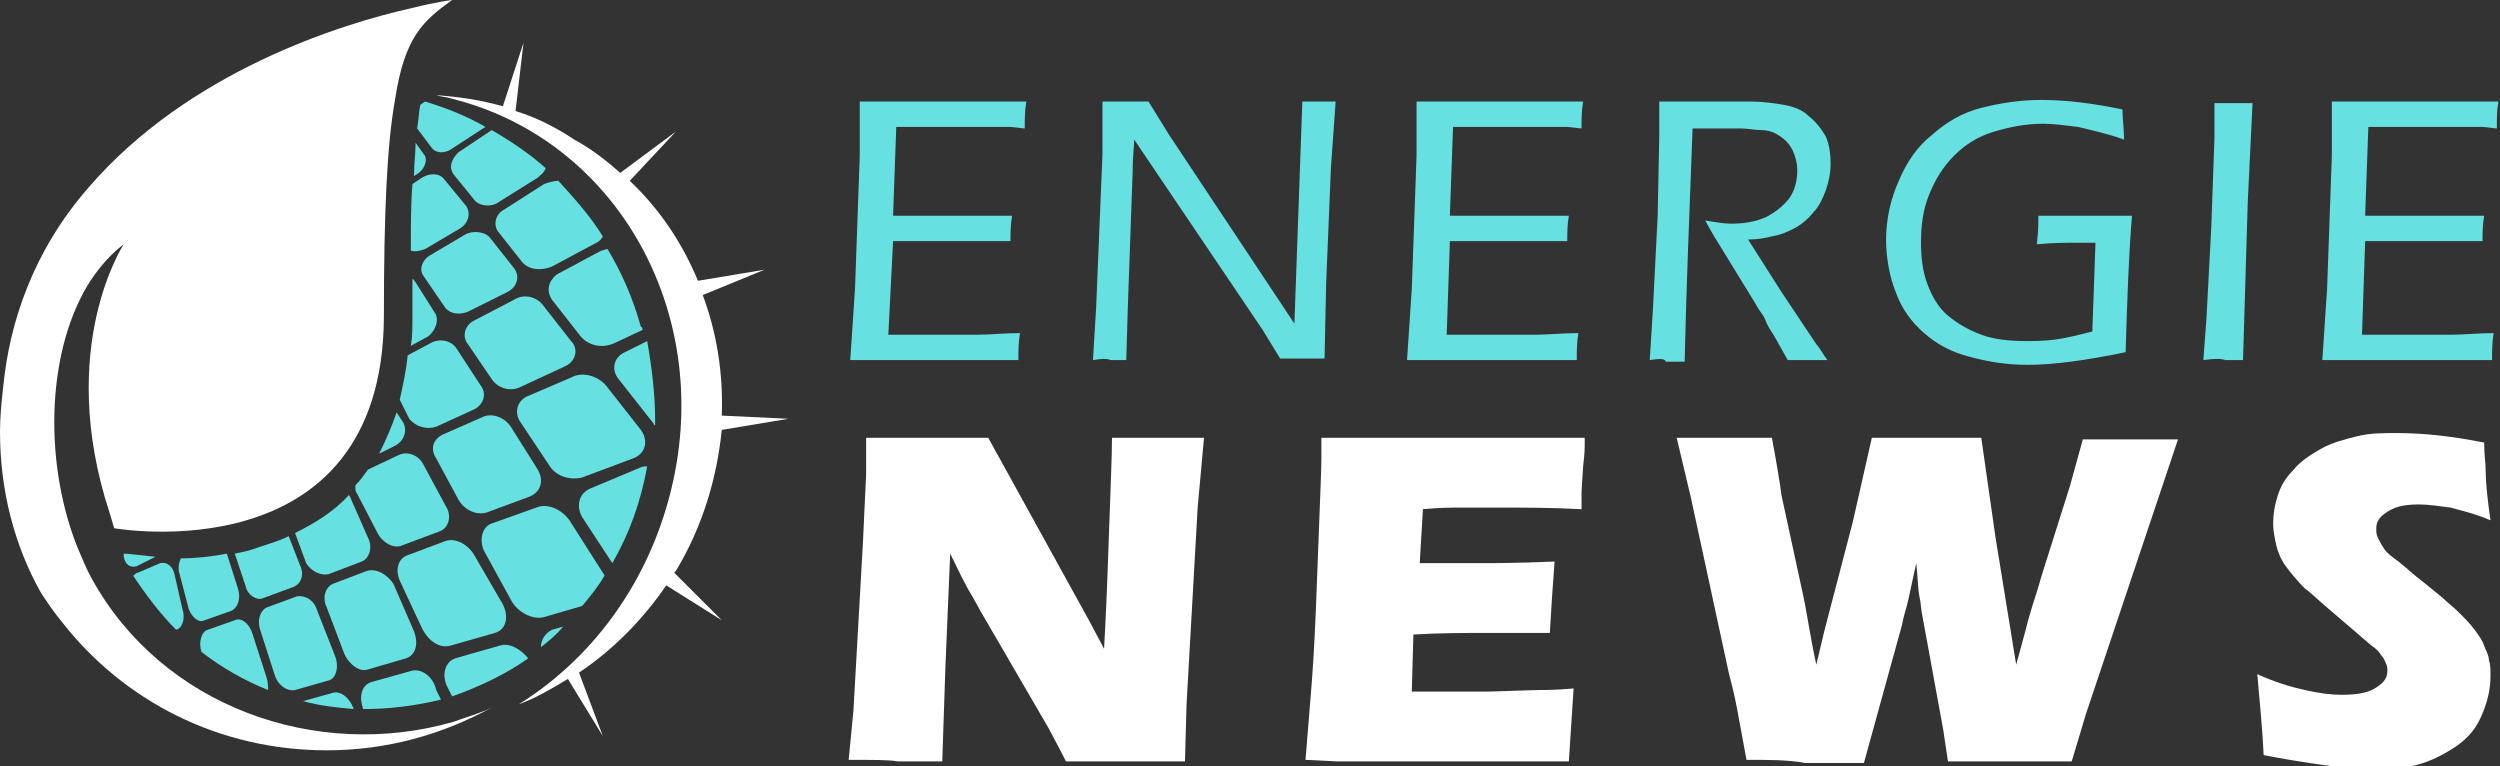
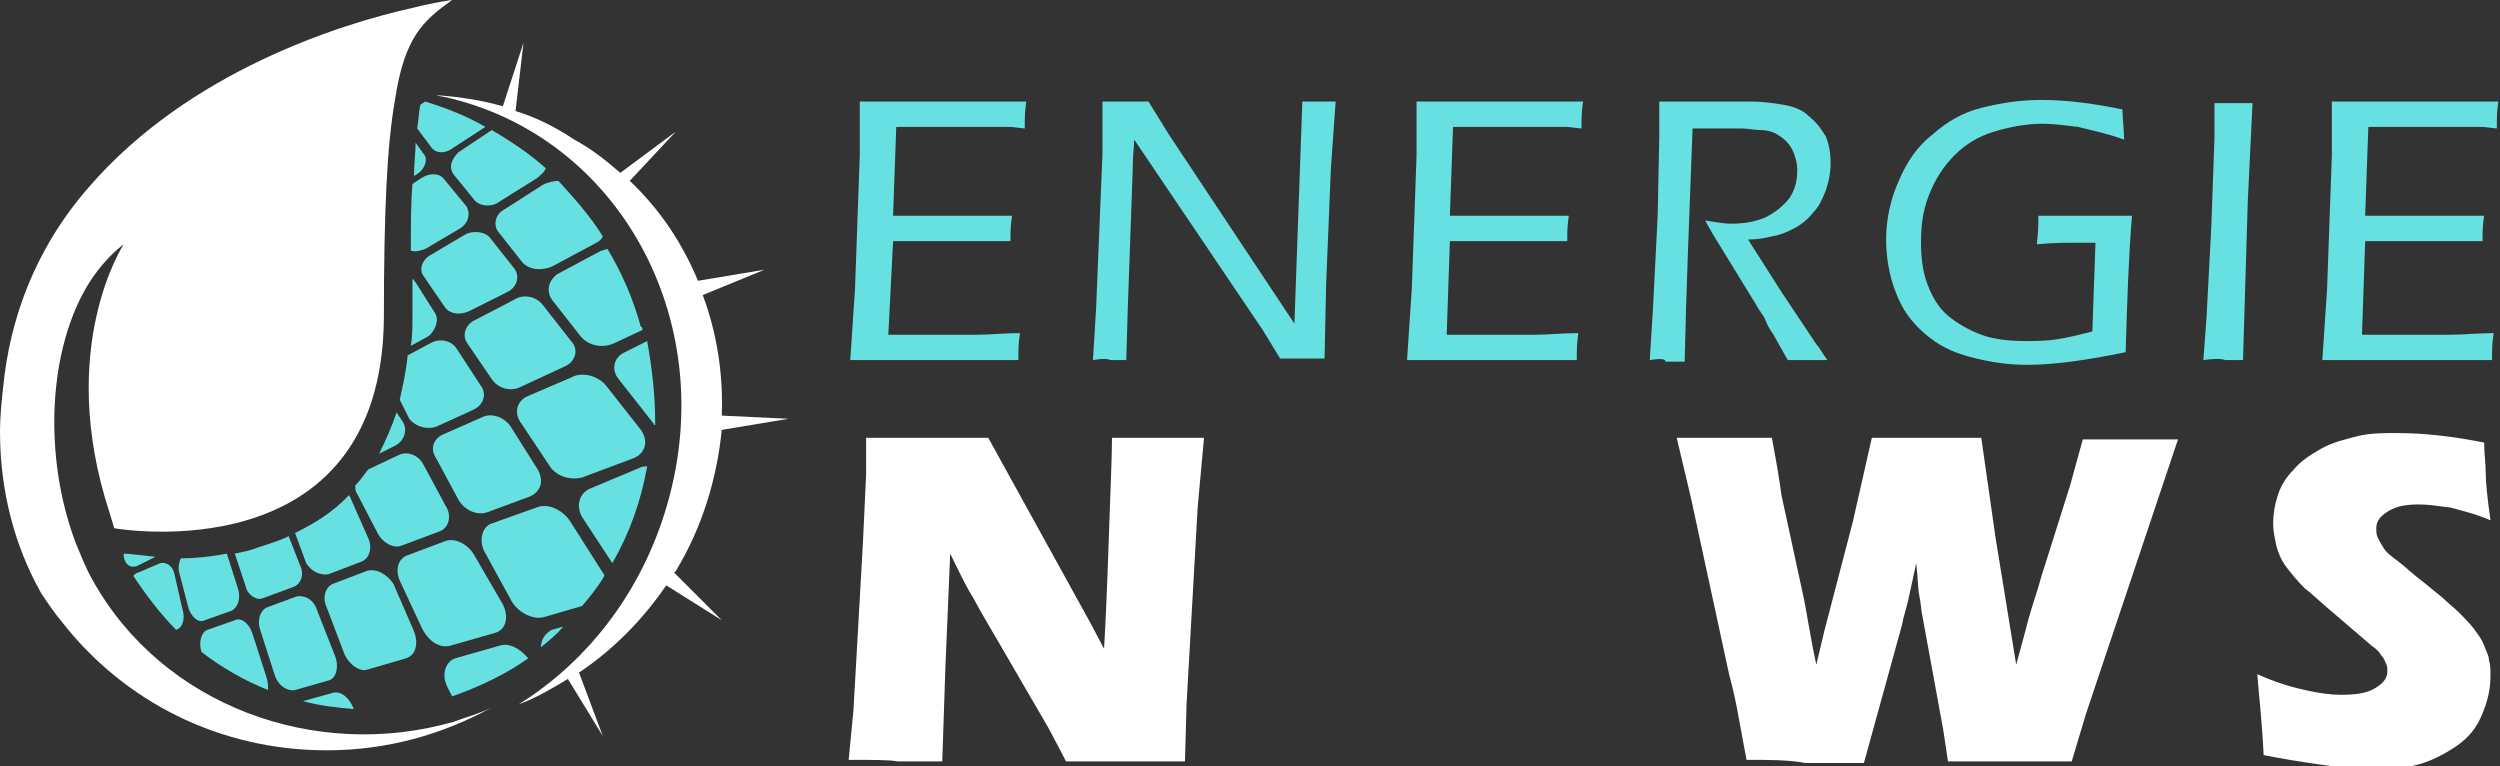
<svg xmlns="http://www.w3.org/2000/svg" version="1.1" id="Layer_1" x="0px" y="0px" width="157.6px" height="48.3px" viewBox="0 0 157.6 48.3" style="enable-background:new 0 0 157.6 48.3;" xml:space="preserve">
  <rect x="0" y="0" width="157.6" height="48.3" fill="#333333" stroke="none" />
  <style type="text/css">
	.st0{fill:#67E0E1;}
	.st1{fill:#FFFFFF;}
</style>
  <g>
    <path class="st0" d="M53.6,22.7l0.3-4.5l0.3-8.4l0-1.8c0-0.5,0-1,0-1.6c1.8,0,3.6,0,5.5,0l3.8,0h1.2c-0.1,0.6-0.1,1.1-0.1,1.7   L63.7,8c-0.3,0-0.7,0-1.4,0c-0.6,0-1.3,0-1.9,0c-1.9,0-3.2,0-3.9,0l-0.2,5.6c1.2,0,2.3,0,3.3,0c1.1,0,2.4,0,4.2,0   c-0.1,0.6-0.1,1.1-0.1,1.6l-4.1,0c-0.8,0-1.9,0-3.3,0L56,21.1l1.2,0c2.2,0,3.7,0,4.5,0c0.7,0,1.6-0.1,2.6-0.1   c-0.1,0.6-0.1,1.1-0.1,1.7c-1.9,0-3.5,0-4.8,0L53.6,22.7z" />
    <path class="st0" d="M68.9,22.7l0.2-3.3l0.4-9.7l0-1.9c0-0.6,0-1.1,0-1.4c0.6,0,1.1,0,1.5,0c0.3,0,0.8,0,1.4,0l1.3,2.1l7.9,11.9   l0.5-14l1.1,0l1,0l-0.3,4.2l-0.3,7.3l-0.1,4.7c-0.5,0-0.9,0-1.4,0c-0.4,0-0.9,0-1.4,0l-1.1-1.8L71.5,8.8c0,0.4-0.1,1.1-0.1,2.1   l-0.3,8.4L71,22.7c-0.5,0-0.9,0-1,0C69.8,22.6,69.5,22.6,68.9,22.7z" />
    <path class="st0" d="M88.7,22.7l0.3-4.5l0.3-8.4l0-1.8c0-0.5,0-1,0-1.6c1.8,0,3.6,0,5.5,0l3.8,0h1.2c-0.1,0.6-0.1,1.1-0.1,1.7   L98.8,8c-0.3,0-0.7,0-1.4,0s-1.3,0-1.9,0c-1.9,0-3.2,0-3.9,0l-0.2,5.6c1.2,0,2.3,0,3.3,0c1.1,0,2.4,0,4.2,0   c-0.1,0.6-0.1,1.1-0.1,1.6l-4.1,0c-0.8,0-1.9,0-3.3,0l-0.2,5.9l1.2,0c2.2,0,3.7,0,4.5,0c0.7,0,1.6-0.1,2.6-0.1   c-0.1,0.6-0.1,1.1-0.1,1.7c-1.9,0-3.5,0-4.8,0L88.7,22.7z" />
    <path class="st0" d="M104,22.7l0.2-3.2l0.3-5.9l0.1-5c0-1,0-1.7,0-2.2c1,0,1.7,0,2.4,0c0.5,0,1.1,0,1.8,0c0.7,0,1.2,0,1.6,0   c0.7,0,1.4,0.1,2,0.2c0.6,0.1,1.2,0.3,1.6,0.7c0.5,0.4,0.8,0.8,1.1,1.3c0.2,0.5,0.3,1,0.3,1.7c0,0.6-0.1,1.1-0.3,1.7   c-0.2,0.5-0.4,1-0.8,1.4c-0.3,0.4-0.8,0.8-1.2,1c-0.4,0.2-0.8,0.4-1.4,0.5c-0.4,0.1-0.9,0.2-1.5,0.2l2.1,3.3l2.2,3.3   c0.2,0.2,0.4,0.6,0.7,1c-0.6,0-1,0-1.2,0c-0.2,0-0.6,0-1.3,0l-0.9-1.6c-0.2-0.3-0.4-0.6-0.5-0.9s-0.4-0.6-0.6-1l-2.7-4.4   c-0.1-0.2-0.3-0.5-0.5-0.9c0.6,0.1,1.2,0.2,1.6,0.2c0.8,0,1.5-0.1,2.2-0.4c0.6-0.3,1.1-0.7,1.5-1.2c0.4-0.6,0.5-1.2,0.5-1.8   c0-0.4-0.1-0.7-0.2-1s-0.3-0.6-0.5-0.8c-0.2-0.2-0.5-0.4-0.7-0.5c-0.2-0.1-0.5-0.2-0.9-0.2c-0.4,0-0.8-0.1-1.2-0.1l-1.7,0   c-0.7,0-1.2,0-1.4,0c-0.2,5.3-0.4,10.2-0.5,14.7l-1.2,0C105,22.6,104.6,22.6,104,22.7z" />
    <path class="st0" d="M128.5,13.6c1.4,0,2.4,0,3.2,0c0.8,0,1.7,0,2.7,0c-0.2,2.4-0.3,5.2-0.4,8.6c-2.4,0.5-4.5,0.8-6.2,0.8   c-1.3,0-2.5-0.2-3.6-0.5c-1.2-0.3-2.1-0.8-2.9-1.5c-0.8-0.7-1.4-1.5-1.8-2.6c-0.4-1-0.6-2.2-0.6-3.3c0-1.3,0.3-2.6,0.8-3.7   c0.5-1.2,1.2-2.2,2.1-2.9c0.9-0.8,1.9-1.4,3.1-1.7s2.4-0.5,3.8-0.5c1.5,0,3.2,0.2,5.1,0.6c0,0.6,0.1,1.2,0.1,1.9   c-1.1-0.4-2.1-0.6-2.9-0.8c-0.8-0.1-1.6-0.2-2.2-0.2c-1.1,0-2.1,0.2-3.1,0.5c-1,0.3-1.8,0.8-2.5,1.5s-1.2,1.5-1.6,2.5   c-0.4,1-0.5,2-0.5,3c0,0.9,0.1,1.8,0.4,2.6s0.7,1.5,1.3,2c0.6,0.5,1.3,0.9,2.1,1.2c0.8,0.3,1.8,0.4,2.8,0.4c0.5,0,1.2,0,1.9-0.1   s1.5-0.3,2.3-0.5l0.2-5.6H131c-0.7,0-1.6,0-2.6,0.1C128.5,14.6,128.5,14,128.5,13.6z" />
    <path class="st0" d="M138.9,22.7l0.2-2.7l0.3-5.7l0.2-5.6c0-0.3,0-0.7,0-1l0-1.2l1.2,0l1.2,0c-0.1,2-0.2,4.1-0.3,6.2   c-0.1,3.5-0.2,6.8-0.3,10l-1.1,0C140,22.6,139.6,22.6,138.9,22.7z" />
    <path class="st0" d="M146.4,22.7l0.3-4.5l0.3-8.4l0-1.8c0-0.5,0-1,0-1.6c1.8,0,3.6,0,5.5,0l3.8,0h1.2c-0.1,0.6-0.1,1.1-0.1,1.7   L156.5,8c-0.3,0-0.7,0-1.4,0c-0.6,0-1.3,0-1.9,0c-1.9,0-3.2,0-3.9,0l-0.2,5.6c1.2,0,2.3,0,3.3,0c1.1,0,2.4,0,4.2,0   c-0.1,0.6-0.1,1.1-0.1,1.6l-4.1,0c-0.8,0-1.9,0-3.3,0l-0.2,5.9l1.2,0c2.2,0,3.7,0,4.5,0c0.7,0,1.6-0.1,2.6-0.1   c-0.1,0.6-0.1,1.1-0.1,1.7c-1.9,0-3.5,0-4.8,0L146.4,22.7z" />
    <path class="st1" d="M53.5,47.9l0.3-3.1l0.6-10.6l0.2-4.3v-2.3c1.5,0,2.9,0,4.1,0c0.8,0,2,0,3.6,0l6.4,11.6l0.9,1.7   c0.1-1.7,0.2-4,0.3-7c0.1-3,0.2-5.1,0.2-6.3c1.2,0,2.2,0,2.9,0c0.3,0,1.3,0,2.9,0L75.5,32l-0.7,12.4l-0.1,3.6c-1.3,0-2.5,0-3.6,0   c-0.9,0-2.2,0-3.9,0c-0.5-1-0.9-1.7-1.1-2.1l-2.5-4.3c-0.8-1.4-1.6-2.7-2.3-4c-0.5-0.8-0.9-1.7-1.4-2.7L59.6,42l-0.2,6   c-1.2,0-2.2,0-2.8,0C56.1,47.9,55,47.9,53.5,47.9z" />
-     <path class="st1" d="M82.3,47.9c0.2-2.6,0.4-4.7,0.5-6.4c0.1-1.7,0.2-4,0.3-6.9s0.2-4.8,0.2-5.7l0-1.3c2.3,0,5.2,0,8.5,0   c3.1,0,5.8,0,8.1,0l0,0.5c0,0.1,0,0.5-0.1,1.3L99.7,31c0,0.3,0,0.7,0,1.1c-1.9-0.1-3.5-0.1-4.8-0.1c-1.4,0-2.4,0-2.9,0   c-0.5,0-1.3,0-2.3,0.1l-0.2,3.4c1.2,0,2.5,0,4.1,0c0.6,0,2,0,4.4-0.1c-0.1,1.3-0.2,2.8-0.3,4.5c-1.7,0-3,0-4,0   c-1.4,0-2.9,0-4.6,0.1L89,43.6h1.7c0.5,0,1.6,0,3.1,0l3.1-0.1c0.5,0,1.2,0,2.3-0.1c-0.1,1.5-0.2,3-0.3,4.6c-2.4,0-5.1,0-8,0l-6.6,0   L82.3,47.9z" />
    <path class="st1" d="M110.1,47.9l-0.5-2.7c-0.1-0.6-0.3-1.6-0.6-2.7l-2.4-11.1l-0.9-3.8c1.3,0,2.3,0,3,0c0.9,0,1.9,0,3,0   c0.3,1.6,0.5,2.8,0.6,3.6l1.3,6c0.3,1.3,0.5,2.9,0.9,4.7l0.5-2.1l1.8-6.9l1.2-5.3c1.4,0,2.5,0,3.5,0c1,0,2.2,0,3.4,0l0.9,6.3l1.3,8   l0.6-2.2c0.1-0.4,0.2-0.8,0.3-1.1c0.1-0.4,0.4-1.2,0.7-2.3l1.8-5.7l0.8-2.9c1.2,0,2.2,0,3,0c0.9,0,1.9,0,3,0l-5.8,17.3l-0.9,3   c-1.5,0-2.8,0-3.9,0c-1.2,0-2.5,0-3.9,0l-0.3-2l-1.3-7.1c-0.1-0.4-0.1-0.9-0.2-1.3c-0.1-0.5-0.1-1.2-0.2-2.1l-0.5,2.3   c-0.1,0.5-0.3,1-0.4,1.6l-2.4,8.7c-1.5,0-2.8,0-3.7,0C112.8,47.9,111.5,47.9,110.1,47.9z" />
    <path class="st1" d="M142.7,47.6c-0.1-2.1-0.3-3.8-0.4-5.1c1.1,0.5,2.1,0.8,3,1c0.9,0.2,1.6,0.3,2.3,0.3c0.9,0,1.6-0.1,2.1-0.4   s0.8-0.6,0.8-1.1c0-0.2,0-0.3-0.1-0.5c-0.1-0.2-0.1-0.3-0.3-0.5c-0.1-0.2-0.3-0.4-0.6-0.6l-2.8-2.4c-0.7-0.6-1.1-1-1.4-1.2   c-0.5-0.5-0.9-1-1.2-1.4c-0.3-0.4-0.5-0.9-0.6-1.3c-0.1-0.5-0.2-0.9-0.2-1.4c0-0.6,0.1-1.2,0.3-1.8c0.2-0.6,0.5-1.1,1-1.6   c0.4-0.5,1-0.9,1.7-1.3c0.7-0.4,1.5-0.6,2.3-0.8s1.6-0.2,2.5-0.2c1.7,0,3.5,0.2,5.5,0.6c0,0.7,0.1,1.3,0.1,1.9s0.1,1.6,0.3,3   c-0.9-0.4-1.8-0.6-2.5-0.8c-0.8-0.1-1.4-0.2-2-0.2c-0.8,0-1.4,0.1-1.9,0.4c-0.5,0.3-0.8,0.6-0.8,1.1c0,0.2,0,0.4,0.1,0.6   c0.1,0.2,0.2,0.4,0.4,0.7c0.2,0.3,0.5,0.5,0.9,0.8c0.4,0.3,0.9,0.8,1.7,1.4l1.1,0.9c0.3,0.3,0.7,0.6,1,0.9c0.4,0.4,0.7,0.7,1,1.1   s0.5,0.7,0.6,1c0.1,0.3,0.3,0.6,0.3,0.9c0.1,0.3,0.1,0.6,0.1,1c0,0.9-0.2,1.7-0.6,2.6s-1,1.5-1.8,2c-0.8,0.5-1.6,0.9-2.6,1.1   c-0.9,0.2-1.9,0.3-3,0.3C147.2,48.3,145.2,48.1,142.7,47.6z" />
  </g>
  <g>
    <path class="st1" d="M35.8,42.8l2.2,3.6l-1.5-4c2.1-1.4,4-3.3,5.5-5.5l3.5,2.2l-3-3c0,0,0.1-0.1,0.1-0.1c1.7-2.8,2.6-5.9,2.9-8.9   l4.2-0.7l-4.2-0.2c0.1-2.6-0.3-5.2-1.2-7.6l3.9-1.6L44,17.7c-1-2.4-2.4-4.5-4.3-6.3l2.9-3.1l-3.5,2.6c-0.9-0.8-1.8-1.5-2.9-2.1   C35,8,33.8,7.4,32.5,7l0.5-4.3l-1.3,4c-1.4-0.4-2.8-0.6-4.2-0.7c0.3,0.1,0.6,0.1,0.9,0.2C39,8.8,45.2,20,42.2,31.3   c-1.5,5.7-5,10.3-9.5,13.1C33.8,44,34.8,43.4,35.8,42.8z" />
    <g>
      <path class="st0" d="M27.4,19.7l-1.2-1.9c-0.1-0.1-0.1-0.2-0.2-0.2c0,0.8,0,1.5,0,2.4c0,0.6,0,1.2-0.1,1.8l1.1-0.6    C27.5,20.8,27.7,20.1,27.4,19.7z" />
      <path class="st0" d="M26.7,9.7L26.2,9c0,0.6-0.1,1.3-0.1,2.1l0.3-0.2C26.8,10.6,27,10,26.7,9.7z" />
      <path class="st0" d="M32,18.4c0.6-0.3,0.8-1,0.4-1.5L30.9,15c-0.3-0.4-1.1-0.5-1.6-0.2l-2.2,1.3c-0.5,0.3-0.7,0.9-0.4,1.3l1.3,1.9    c0.3,0.5,1,0.6,1.6,0.3L32,18.4z" />
      <path class="st0" d="M26.8,15.7l2.2-1.3c0.5-0.3,0.7-0.9,0.4-1.4L28,11.3c-0.3-0.4-0.9-0.4-1.4-0.1l-0.6,0.4    c-0.1,1.2-0.1,2.6-0.1,4.2C26.2,15.9,26.5,15.8,26.8,15.7z" />
      <path class="st0" d="M28.6,11l1.3,1.6c0.3,0.4,1.1,0.5,1.6,0.1l2.4-1.5c0.2-0.2,0.4-0.3,0.5-0.6c-1-0.9-2.2-1.7-3.4-2.4l-2.1,1.4    C28.4,10.1,28.3,10.6,28.6,11z" />
      <path class="st0" d="M28.6,9.3l2-1.3c-1.2-0.7-2.5-1.2-3.8-1.6l-0.3,0.2c-0.1,0.4-0.1,0.9-0.2,1.5l0.9,1.2    C27.5,9.7,28.1,9.7,28.6,9.3z" />
      <path class="st0" d="M31.8,13.2c-0.6,0.3-0.7,1-0.4,1.4l1.5,1.9c0.4,0.5,1.2,0.6,1.9,0.3l2.8-1.5c0.2-0.1,0.3-0.2,0.4-0.4    c-0.8-1.3-1.8-2.4-2.8-3.5c-0.3,0-0.6,0.1-0.9,0.2L31.8,13.2z" />
      <path class="st0" d="M12.9,39.1l1.7-0.6c0.4-0.2,0.6-0.8,0.4-1.4l-0.7-2.2c-1,0.2-2.1,0.3-2.9,0.3c-0.1,0.2-0.2,0.6-0.1,0.9    l0.6,2.3C12.1,38.9,12.5,39.3,12.9,39.1z" />
      <path class="st0" d="M15.9,39.9c-0.2-0.6-0.7-1-1.1-0.8l-1.7,0.6c-0.4,0.1-0.6,0.8-0.4,1.4l0,0c1.3,1,2.7,1.8,4.2,2.4    c0-0.2,0-0.5-0.1-0.8L15.9,39.9z" />
      <path class="st0" d="M8.6,35.7l1.2-0.6c-1-0.1-1.7-0.2-2-0.2l0,0.2C7.9,35.6,8.2,35.8,8.6,35.7z" />
      <path class="st0" d="M21.1,41.3L20,38.5c-0.2-0.7-0.8-1-1.3-0.9l-1.9,0.7c-0.4,0.2-0.6,0.8-0.4,1.4l0.9,2.8c0.2,0.7,0.8,1.1,1.3,1    l2.1-0.6C21.2,42.8,21.4,42,21.1,41.3z" />
      <path class="st0" d="M11,36.2c-0.1-0.5-0.5-0.8-0.9-0.7l-1.4,0.6c-0.1,0-0.2,0.1-0.3,0.2c0.8,1.2,1.7,2.4,2.7,3.4    c0.4-0.1,0.6-0.7,0.4-1.3L11,36.2z" />
      <path class="st0" d="M16.6,37.7l1.9-0.7c0.5-0.2,0.7-0.8,0.4-1.4l-0.7-1.8c-0.6,0.3-1.3,0.5-1.9,0.7c-0.5,0.2-1,0.3-1.5,0.4    l0.7,2.1C15.6,37.5,16.2,37.9,16.6,37.7z" />
      <path class="st0" d="M20.9,43.7l-1.8,0.5c1.1,0.3,2.1,0.4,3.2,0.5C22,43.9,21.4,43.5,20.9,43.7z" />
      <path class="st0" d="M20.7,36.2l2.1-0.8c0.5-0.2,0.7-0.9,0.4-1.5l-1.1-2.5c0-0.1-0.1-0.1-0.1-0.2c-1,1.1-2.2,1.8-3.4,2.4l0.7,1.9    C19.6,36,20.2,36.3,20.7,36.2z" />
      <path class="st0" d="M23.1,36L21,36.8c-0.5,0.2-0.7,0.9-0.4,1.5l1.1,2.9c0.3,0.7,1,1.2,1.5,1l2.4-0.7c0.6-0.2,0.8-0.9,0.5-1.7    l-1.3-3C24.4,36.2,23.7,35.8,23.1,36z" />
-       <path class="st0" d="M25.9,42.3L23.4,43c-0.6,0.2-0.8,0.9-0.5,1.7l0,0c1.6,0,3.3-0.2,4.9-0.6l-0.3-0.6    C27.3,42.6,26.5,42.1,25.9,42.3z" />
      <path class="st0" d="M27.5,26.9l2.4-1.1c0.6-0.3,0.8-1,0.4-1.5l-1.5-2.3c-0.3-0.5-1-0.7-1.6-0.4l-1.5,0.8c-0.1,1-0.3,1.9-0.5,2.8    l0.6,1.2C26.2,26.9,26.9,27.1,27.5,26.9z" />
      <path class="st0" d="M35.9,32.8c-0.5-0.7-1.4-1.1-2.1-0.8L31,33c-0.6,0.2-0.8,1-0.5,1.7l1.7,3.1c0.4,0.8,1.4,1.3,2.1,1.1l2.4-0.7    c0.5-0.6,1-1.2,1.4-1.9c0-0.1-0.1-0.2-0.1-0.2L35.9,32.8z" />
      <path class="st0" d="M33.4,31.3c0.7-0.3,0.9-1,0.5-1.7l-1.7-2.7c-0.4-0.6-1.2-0.9-1.8-0.6l-2.5,1.1c-0.6,0.3-0.8,0.9-0.4,1.5    l1.4,2.6c0.4,0.7,1.2,1,1.8,0.8L33.4,31.3z" />
      <path class="st0" d="M34.1,40.8c0.5-0.4,1-0.8,1.4-1.3l-0.7,0.2C34.4,39.9,34.1,40.3,34.1,40.8z" />
      <path class="st0" d="M36.7,30.1l3.2-1.2c0.8-0.3,1-1.1,0.5-1.8l-2.2-2.8c-0.5-0.6-1.5-0.9-2.2-0.5L33.2,25c-0.6,0.3-0.8,1-0.4,1.6    l1.8,2.7C35,30,35.9,30.3,36.7,30.1z" />
      <path class="st0" d="M31,23.9c0.4,0.6,1.2,0.8,1.8,0.5l2.8-1.3c0.7-0.3,0.9-1.1,0.4-1.6l-1.8-2.3c-0.4-0.5-1.2-0.7-1.8-0.3    l-2.5,1.3c-0.6,0.3-0.8,1-0.4,1.5L31,23.9z" />
      <path class="st0" d="M34.8,18.9l1.8,2.3c0.5,0.6,1.4,0.8,2.2,0.4l1.7-0.8c0-0.1,0-0.2-0.1-0.2c-0.5-1.8-1.2-3.4-2.1-4.9    c-0.1,0-0.3,0.1-0.4,0.1l-2.8,1.5C34.6,17.7,34.4,18.3,34.8,18.9z" />
      <path class="st0" d="M37.2,30.8c-0.7,0.3-0.9,1.1-0.5,1.8l1.9,2.9c1.1-1.9,1.8-3.9,2.2-6.1c-0.2,0-0.3,0-0.5,0.1L37.2,30.8z" />
      <path class="st0" d="M40.8,21.5l-1.4,0.7c-0.7,0.3-0.9,1.1-0.4,1.7l2.2,2.8c0,0.1,0.1,0.1,0.1,0.1c0-0.1,0-0.2,0-0.3    C41.3,24.9,41.1,23.2,40.8,21.5z" />
      <path class="st0" d="M25.4,26.6L25,26c-0.3,0.9-0.7,1.8-1.1,2.6l1-0.5C25.5,27.8,25.7,27.1,25.4,26.6z" />
      <path class="st0" d="M28.4,40.7l2.8-0.8c0.7-0.2,0.9-1,0.5-1.8L29.9,35c-0.4-0.7-1.2-1.1-1.8-0.9L25.7,35    c-0.6,0.2-0.8,0.9-0.5,1.6l1.4,3C27,40.4,27.7,40.9,28.4,40.7z" />
      <path class="st0" d="M23.8,33.6c0.3,0.6,1,1,1.5,0.8l2.4-0.9c0.6-0.2,0.8-1,0.4-1.6l-1.4-2.6c-0.3-0.6-1-0.9-1.6-0.6l-1.9,0.9    c-0.3,0.4-0.5,0.7-0.8,1c0,0.2,0,0.4,0.1,0.5L23.8,33.6z" />
      <path class="st0" d="M31.5,40.7l-2.8,0.8c-0.6,0.2-0.9,1-0.5,1.8l0.3,0.6c1.7-0.6,3.4-1.4,4.8-2.4C32.8,40.9,32.1,40.5,31.5,40.7z    " />
    </g>
    <path class="st1" d="M28.6,45.5c-8.7,2.5-18.4-1-22.8-9c-0.4-0.7-0.7-1.5-1-2.2c-2.1-5.5-1.8-12.4,0.9-16.6C6.3,16.8,7,16,7.8,15.4   c0,0-4.3,6.5-0.9,16.9C7,32.6,7.1,33,7.2,33.3c0,0,16.9,3,17-13.3c0-6.7,0.2-10.9,0.7-13.7c0.6-4,1.8-5,3.6-6.3   c0,0-0.9,0.1-2.5,0.5c-4.5,1-14.1,4-20.4,11.3c-3.5,4-5,8.5-5.4,12.6C0.1,25.3,0,26.3,0,27.2c0,3.7,0.9,7.2,2.6,10.2   c0.4,0.6,0.8,1.2,1.3,1.8c3.9,5,9.9,8.1,16.7,8.1c3.8,0,7.3-1,10.4-2.7C30.2,45,29.4,45.2,28.6,45.5z" />
  </g>
</svg>